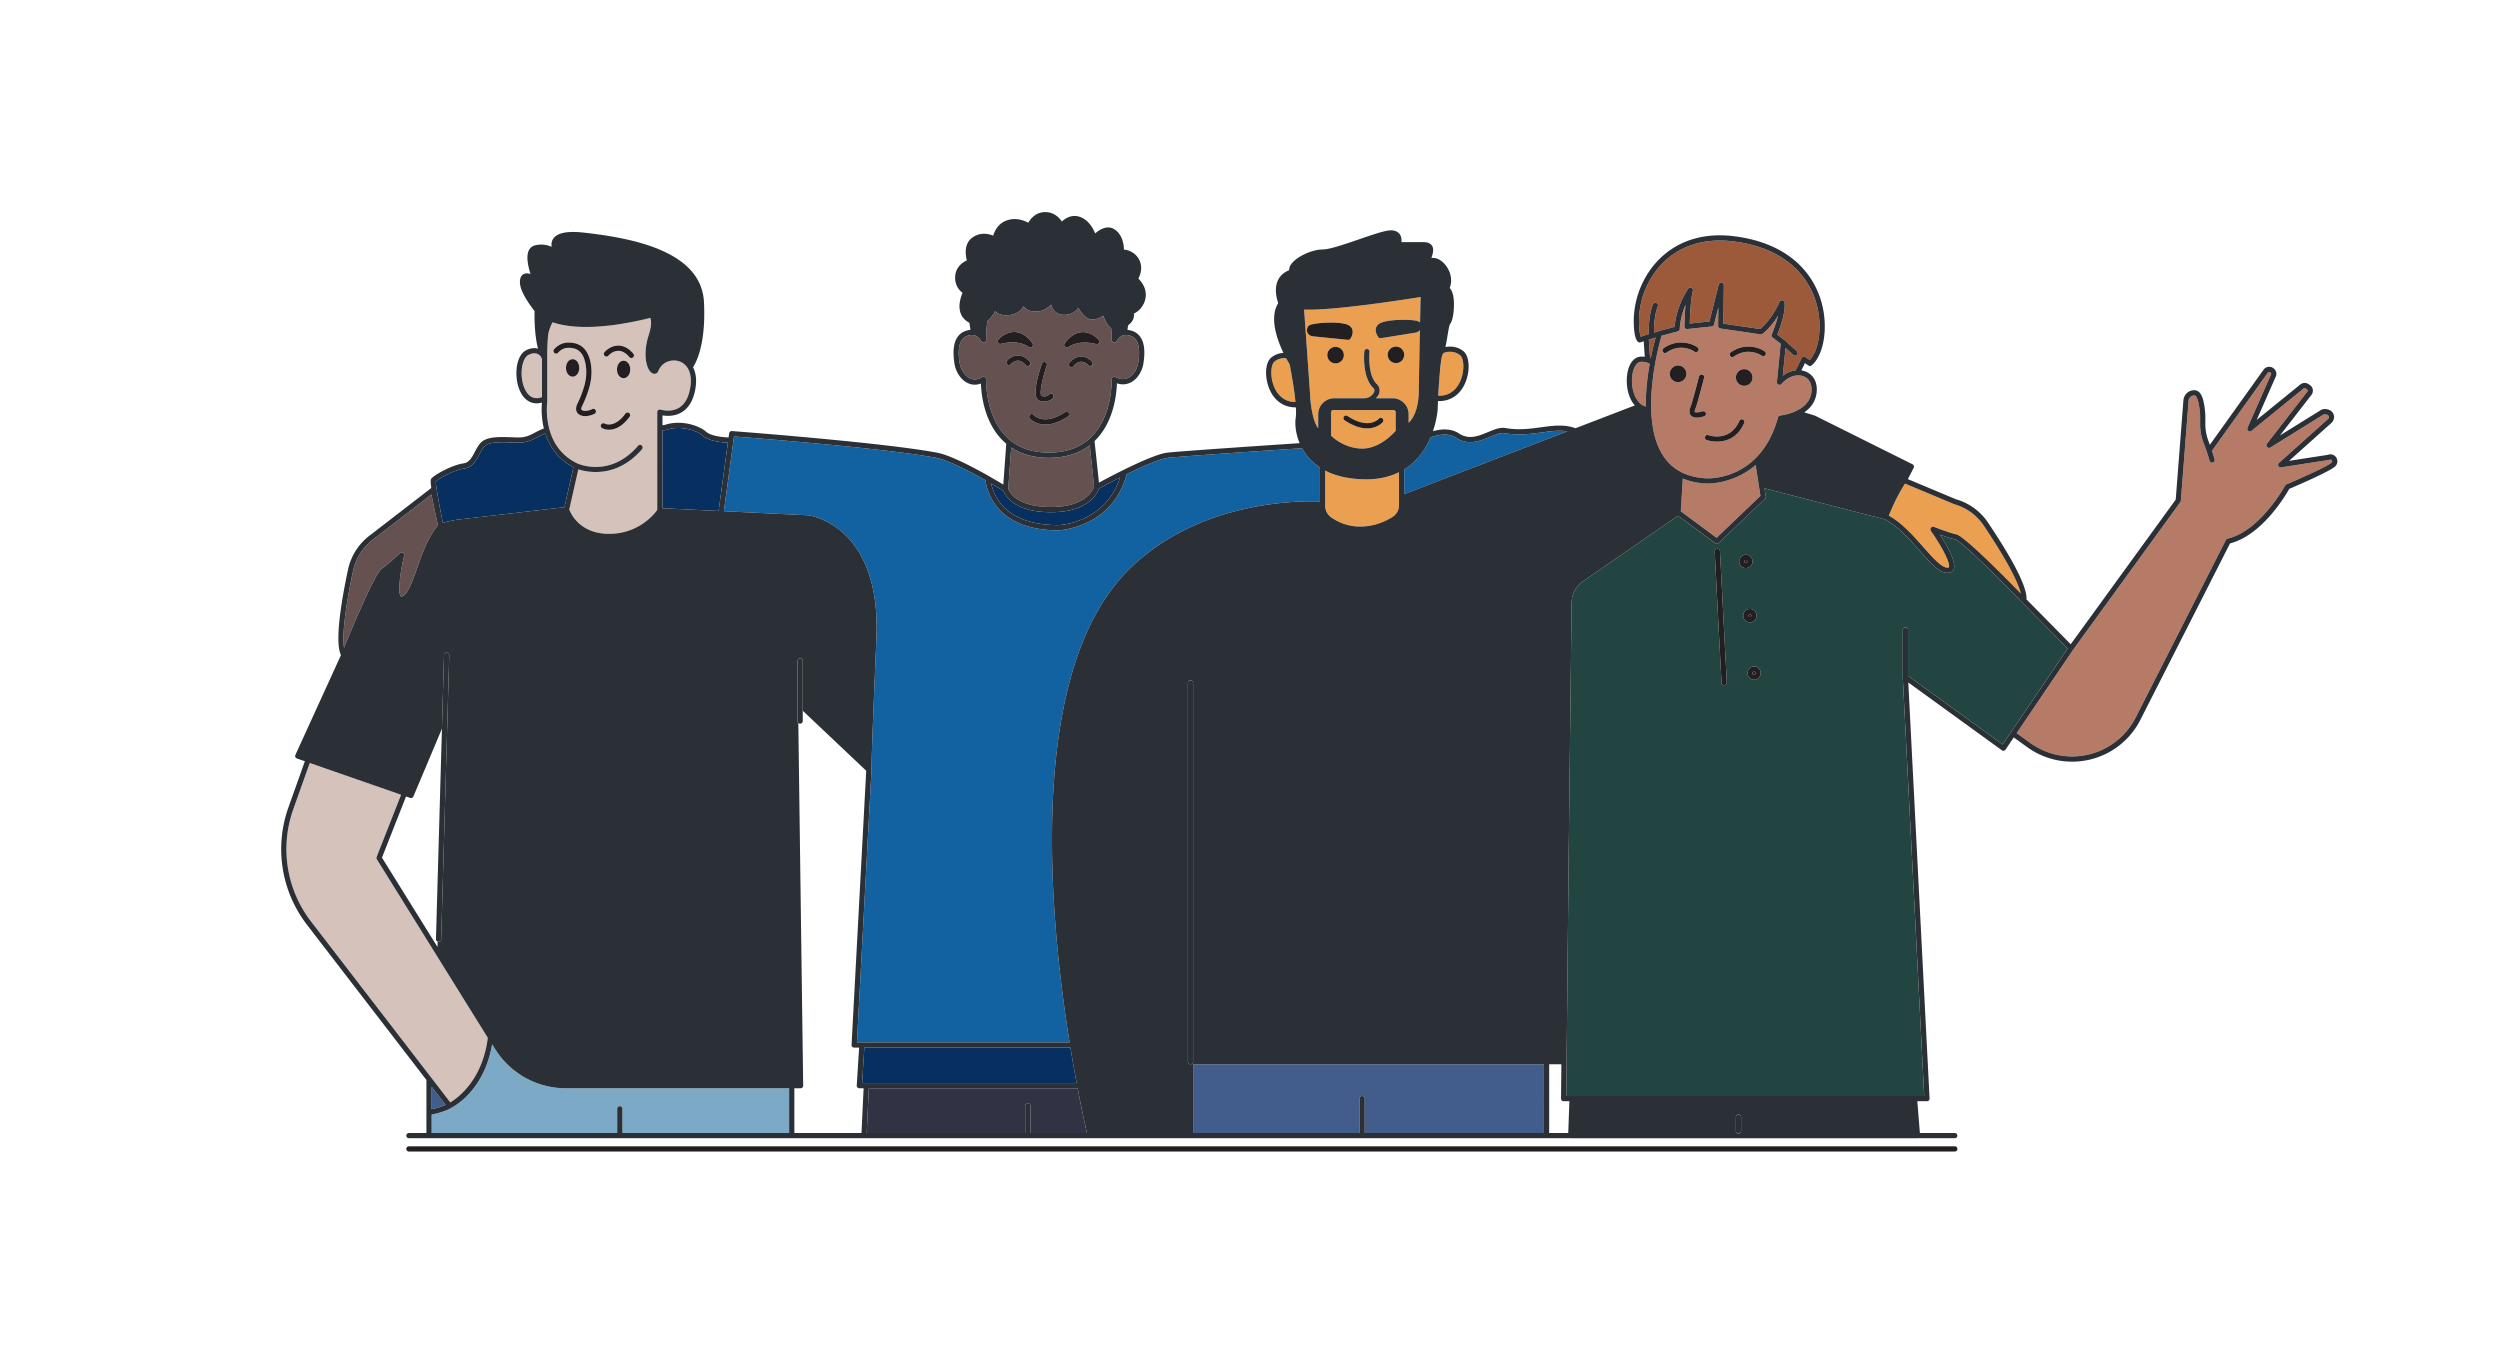
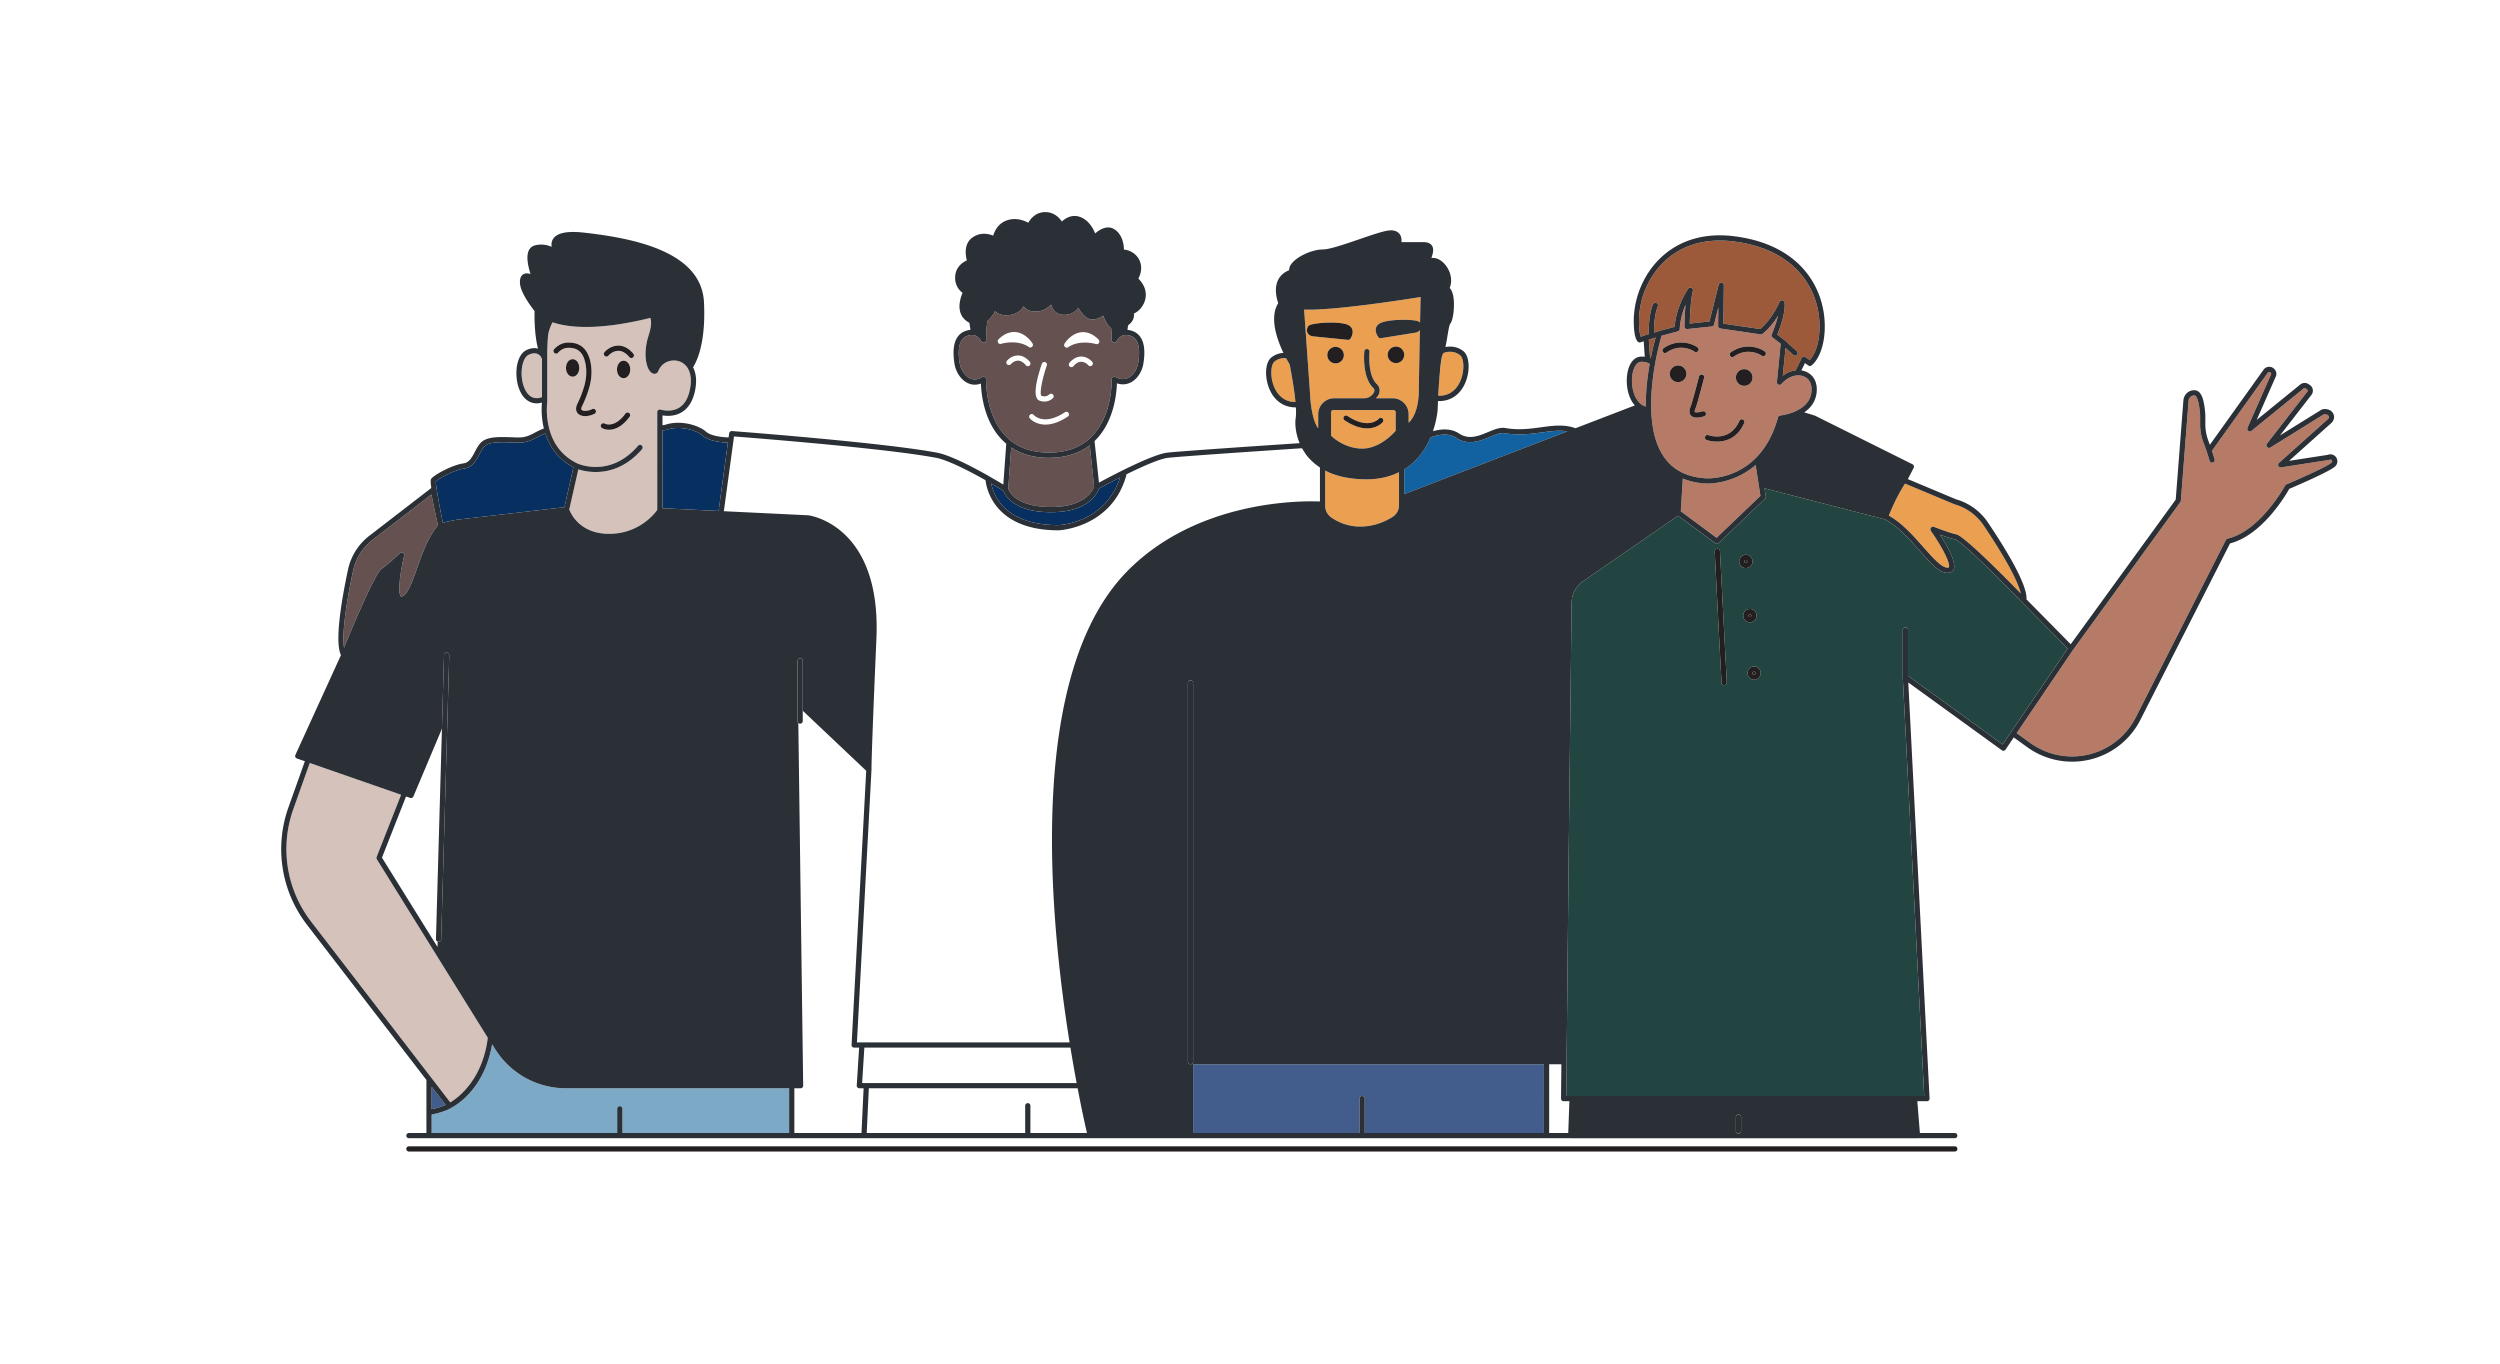
<svg xmlns="http://www.w3.org/2000/svg" xml:space="preserve" id="Layer_1" x="0" y="0" style="enable-background:new 0 0 550 300" version="1.1" viewBox="0 0 550 300">
  <path d="M0 0h550v300H0z" style="fill:none" />
  <path d="M188.637 239.239a.57.57 0 0 1-.155-.428l.524-8.335h-1.088a.576.576 0 0 1-.574-.604l3.224-60.305-13.965-13.212v2.284a.574.574 0 0 1-.973.41l1.069 79.789a.575.575 0 0 1-.574.582h-1.366v9.841h14.77l.463-9.841h-.937a.564.564 0 0 1-.418-.181zM316.745 82.186l.43-3.514c-.15.748-.297 1.989-.43 3.514zM95.909 206.607l1.317-46.292-6.277 14.9a.574.574 0 0 1-.717.32l-.903-.314-5.296 13.458 12.216 19.654.033-1.178a.57.57 0 0 1-.373-.548zM343.592 242.099a.575.575 0 0 1-.166-.409l.076-7.55h-2.682v15.122h4.194l.244-6.814a.552.552 0 0 1 .042-.178H344a.58.58 0 0 1-.408-.171z" style="fill:none" />
  <path d="M97.425 115.023a23.652 23.652 0 0 1 3.756-.769l22.987-2.663 1.992-8.784c-3.005-1.548-5.125-4.11-6.2-7.438-.676.263-1.248.558-1.799.847-1.15.604-2.247 1.159-3.986 1.166-.547 0-1.139-.02-1.745-.04-2.193-.072-4.68-.158-5.708.737-.484.423-.852 1.121-1.241 1.86-.717 1.362-1.529 2.905-3.379 3.145-2.24.301-5.644 2.287-6.221 2.823-.013.47.2 2.317 1.527 9.035l.017.081zM145.743 111.812l12.351.599 2.04-15.034c-1.298-.041-4.118-.278-5.56-1.537-1.531-1.328-5.088-2.203-7.745-1.333-.244.085-.597.15-1.086.2v17.105z" style="fill:#072f5f" />
  <path d="m94.837 237.039 4.224 5.489c1.542-.914 7.087-4.817 8.253-14.216l-10.331-16.617c-.002-.004-.002-.009-.005-.013l-14.073-22.641a.576.576 0 0 1-.047-.514l5.385-13.682-20.094-6.989-3.598 10.097c-3.014 8.444-1.552 17.723 3.911 24.822l26.373 34.263.002.001z" style="fill:#d4c2bb" />
  <path d="m109.104 231.066-.837-1.339c-1.679 9.817-7.861 13.415-8.957 13.981l.011.019c-.075.044-1.791 1.015-4.365 1.467v4.069h40.827v-5.324a.574.574 0 0 1 1.148 0v5.324h36.68v-9.841h-49.099a18.346 18.346 0 0 1-15.408-8.356z" style="fill:#7caac6" />
  <path d="m98.036 243.08-3.08-4.003v4.951a14.604 14.604 0 0 0 3.08-.948z" style="fill:#425d8c" />
  <path d="m97.687 144.103-.461 16.213-1.317 46.292a.571.571 0 0 0 .373.548.575.575 0 0 0 .185.043h.017a.575.575 0 0 0 .574-.557l1.778-62.506a.574.574 0 0 0-1.149-.033zM176.604 158.639v-13.227a.574.574 0 0 0-1.148 0v13.227a.57.57 0 0 0 .175.411.57.57 0 0 0 .399.164.576.576 0 0 0 .574-.575z" style="fill:#2b3036" />
  <path d="m127.065 101.973.003.002c.358.161 7.27 3.129 13.326-3.924a.575.575 0 0 1 .872.748c-3.49 4.065-7.331 5.038-10.209 5.038-1.708 0-3.065-.34-3.82-.583l-2.001 8.826a8.035 8.035 0 0 0 1.166 2.024c1.204 1.521 3.503 3.338 7.608 3.338 5.047 0 8.241-2.619 9.696-4.18.456-.487.754-.886.89-1.082V90.665a.576.576 0 0 1 .752-.546c.022.006 2.252.708 4.087-.442 1.315-.823 2.146-2.403 2.47-4.696v-.001c.225-1.586.022-2.951-.587-3.949-.722-1.199-1.992-1.835-3.391-1.713-1.434.128-2.598 1.011-3.115 2.364-.113.23-.245.366-.406.447-.208.131-.511.149-.805.027-.585-.242-1.069-1.005-1.33-2.095-.246-.933-.435-2.57.077-5.006.066-.319.182-.703.31-1.128.356-1.178.822-2.745.431-3.989-5.929 1.459-10.553 1.995-14.108 1.995-3.306 0-5.7-.453-7.411-1.025-.072.134-.152.272-.217.401a10.256 10.256 0 0 0-.728 2.142c-.203 1.717-.234 3.778-.234 4.858V88.505c-.01.107-.377 2.868.484 5.967.968 3.495 3.051 6.019 6.19 7.501zm-2.551-21.03c0-1.079.643-1.924 1.463-1.924.821 0 1.463.845 1.463 1.924s-.643 1.924-1.463 1.924c-.82 0-1.463-.846-1.463-1.924zm8.438-3.416c.048-.061 1.195-1.492 3.107-1.492 1.921 0 3.233 1.734 3.288 1.808a.575.575 0 0 1-.92.687c-.01-.013-1.029-1.346-2.368-1.346-1.343 0-2.197 1.045-2.206 1.056a.575.575 0 0 1-.901-.713zm5.708 3.752c0 1.079-.643 1.924-1.463 1.924-.821 0-1.463-.845-1.463-1.924s.643-1.924 1.463-1.924c.82 0 1.463.845 1.463 1.924zm-6.409 12.13a.574.574 0 0 1 .778-.219c.094.051 2.155 1.093 4.566-2.196a.575.575 0 0 1 .926.68c-1.716 2.339-3.38 2.864-4.529 2.864-.891 0-1.471-.316-1.524-.346a.575.575 0 0 1-.217-.783zm-10.355-16.548c.048-.061 1.194-1.491 3.107-1.491 1.006 0 4.069 0 4.93 4.406.324 1.655.249 3.449-.216 5.188a24.28 24.28 0 0 1-1.654 4.363c-.116.238-.281.667-.083.859.319.308 1.399.292 2.316-.194a.574.574 0 1 1 .537 1.015c-.614.326-1.38.537-2.087.537-.61 0-1.176-.157-1.564-.532-.309-.299-.739-.98-.15-2.188a23.228 23.228 0 0 0 1.577-4.155c.419-1.572.488-3.188.198-4.673-.599-3.064-2.258-3.477-3.803-3.477-1.343 0-2.197 1.045-2.206 1.055a.576.576 0 0 1-.806.091.574.574 0 0 1-.096-.804zM118.977 78.448l-.007-.012c-.386-.474-.851-.705-1.403-.705-.372 0-.782.105-1.234.309-1.622.741-2.114 4.789-.907 7.468.582 1.291 1.712 2.623 3.816 1.865v-8.407a5.82 5.82 0 0 1-.238-.466c-.008-.018-.019-.034-.027-.052z" style="fill:#d4c2bb" />
  <path d="M127.441 80.943c0-1.079-.643-1.924-1.463-1.924-.821 0-1.463.845-1.463 1.924s.643 1.924 1.463 1.924c.821 0 1.463-.846 1.463-1.924zM137.196 79.355c-.821 0-1.463.845-1.463 1.924s.643 1.924 1.463 1.924c.821 0 1.463-.845 1.463-1.924s-.642-1.924-1.463-1.924z" style="fill:#231f20" />
  <path d="M122.797 77.574c.008-.011.862-1.055 2.206-1.055 1.545 0 3.204.413 3.803 3.477.29 1.485.221 3.101-.198 4.673a23.152 23.152 0 0 1-1.577 4.155c-.589 1.208-.159 1.889.15 2.188.388.375.954.532 1.564.532.707 0 1.473-.211 2.087-.537a.575.575 0 0 0-.537-1.015c-.917.486-1.997.502-2.316.194-.198-.192-.033-.621.083-.859a24.251 24.251 0 0 0 1.654-4.363c.465-1.74.539-3.534.216-5.188-.861-4.406-3.924-4.406-4.93-4.406-1.912 0-3.059 1.431-3.107 1.491a.573.573 0 0 0 .095.803.576.576 0 0 0 .807-.09zM133.854 78.239c.008-.011.863-1.056 2.206-1.056 1.339 0 2.358 1.333 2.368 1.346a.574.574 0 0 0 .92-.687c-.055-.074-1.367-1.808-3.288-1.808-1.912 0-3.059 1.431-3.107 1.492a.575.575 0 0 0 .901.713zM132.468 94.192c.053.03.634.346 1.524.346 1.148 0 2.813-.525 4.529-2.864a.576.576 0 0 0-.123-.803.577.577 0 0 0-.803.123c-2.41 3.289-4.472 2.247-4.566 2.196a.574.574 0 0 0-.561 1.002z" style="fill:#231f20" />
  <path d="M239.674 98.015c-.113.085-.232.161-.347.243-.211.149-.423.296-.643.432-.138.085-.281.161-.422.241-.209.118-.42.233-.637.339-.153.075-.309.144-.466.213a12.433 12.433 0 0 1-1.159.447 13.45 13.45 0 0 1-.707.212c-.169.047-.338.093-.511.134-.253.06-.512.11-.773.157-.169.031-.335.065-.507.091-.292.044-.593.075-.895.104-.149.014-.294.035-.446.046a19.413 19.413 0 0 1-2.678.009c-.138-.009-.27-.026-.406-.038-.277-.024-.553-.05-.822-.087-.157-.021-.309-.049-.463-.074-.241-.04-.48-.082-.715-.131a16.16 16.16 0 0 1-1.586-.432 14.457 14.457 0 0 1-.624-.227c-.145-.057-.29-.113-.432-.174a12.478 12.478 0 0 1-.607-.286c-.13-.065-.263-.126-.39-.195a12.22 12.22 0 0 1-.637-.375c-.1-.062-.205-.119-.303-.184-.011-.008-.024-.014-.035-.021l-.653 9.071a.395.395 0 0 1 .007.019c.012.034.026.074.047.124.008.02.022.046.031.069.019.043.038.085.063.136.016.032.038.069.057.104.027.05.054.099.087.154.024.04.055.084.083.126.037.056.074.112.117.172.034.046.074.095.111.143.049.062.098.124.154.188.044.051.095.103.144.155a5.088 5.088 0 0 0 .375.36 6.408 6.408 0 0 0 1.011.726c.109.064.225.127.344.19.1.052.201.105.309.156.129.061.268.12.408.179.115.048.23.096.353.142.152.057.316.109.481.162.131.042.259.085.398.124.178.05.371.094.562.139.146.034.287.07.442.101.211.042.441.077.668.112.156.024.303.052.467.073.266.034.554.057.841.08.147.012.283.03.436.039.451.027.924.043 1.426.043.499 0 .968-.018 1.417-.047.231-.016.441-.043.659-.066.199-.021.406-.037.594-.063.283-.04.545-.09.805-.141.098-.019.204-.035.299-.056.302-.066.587-.141.859-.221.035-.01.073-.019.108-.03 3.689-1.124 4.59-3.414 4.735-3.868l-.965-9.081a.386.386 0 0 0-.069.042zM83.98 125.12c1.559-1.075 3.944-3.375 3.968-3.398a.575.575 0 0 1 .958.546c-.934 3.882-1.429 8.41-.68 8.965.066.049.254-.005.478-.138 1.138-.669 2.073-3.307 3.062-6.1 1.15-3.246 2.45-6.913 4.597-9.424-.231-1.02-1.005-4.472-1.444-6.793l-12.975 10.006a11.6 11.6 0 0 0-4.263 6.769c-1.74 8.187-2.43 14.15-1.989 16.926 1.92-4.683 6.805-16.337 8.288-17.359z" style="fill:#665151" />
  <path d="M416.408 113.954c.196.127.388.261.581.398.159.113.319.225.476.345.194.148.384.304.574.461.15.124.3.245.448.373.194.169.385.344.575.52.139.128.279.254.417.385.198.19.392.385.587.581.124.125.25.247.373.374.208.214.411.432.615.65.106.113.213.224.317.338.235.256.466.512.696.768l.204.226c.295.331.586.66.872.984 1.959 2.219 3.808 4.314 5.11 4.508.252.039.453.019.495-.05.047-.075.068-.187.063-.336-.018-.594-.449-1.758-1.313-3.367-.649-1.206-1.542-2.662-2.689-4.313a.605.605 0 0 1 .006-.703.603.603 0 0 1 .186-.156c.016-.009.03-.017.046-.024a.529.529 0 0 1 .223-.056l.004-.001h.001a.53.53 0 0 1 .182.033l.118.046c2.636 1.032 4.084 1.45 4.833 1.619.118.026.272.096.45.195.059.033.134.085.199.125.131.081.265.166.419.275.09.064.191.141.288.214a17.515 17.515 0 0 1 .826.651 41.904 41.904 0 0 1 1.553 1.34l.398.357c.234.212.474.433.717.657l.367.339c.296.276.597.56.901.849l.229.216c.787.75 1.59 1.53 2.38 2.308l.217.214.946.936.277.276.848.848.29.292a497.205 497.205 0 0 1 1.02 1.03l.768.781.147.15a279.702 279.702 0 0 1 .819.838l.11.113c-.628-2.742-3.495-8.016-8.167-14.963a11.564 11.564 0 0 0-6.476-4.682l-10.824-4.533c-1.872 2.903-3.115 5.913-3.554 7.045.121.066.238.147.358.217.163.105.33.203.494.309z" style="fill:#eba051" />
-   <path d="M290.389 110.326v-7.474c-.209-.136-.395-.292-.593-.437-.161-.118-.328-.23-.481-.355a11.544 11.544 0 0 1-.905-.831c-.082-.083-.176-.157-.255-.242a11.454 11.454 0 0 1-.985-1.214c-.084-.12-.153-.251-.233-.374-.168-.259-.343-.513-.49-.787-12.749.844-27.078 1.833-29.487 2.109-1.861.212-5.763 1.963-9.174 3.645a.57.57 0 0 1-.007.256c-3.234 11.536-14.794 12.047-14.91 12.05-14.094 0-15.844-9.177-16.054-11.025-4.928-2.783-8.793-4.535-10.895-4.933-10.97-2.072-40.099-4.359-44.44-4.693l-.113.862-2.12 15.584 18.574.9c.196.021 16.081 2.074 14.991 27.112-1.156 26.672-1.083 28.743-1.08 28.818l-3.206 60.031h46.787c-4.729-29.542-9.181-81.612 12.828-103.804 15.426-15.554 38.211-15.36 42.248-15.198z" style="fill:#1261a0" />
  <path d="M232.849 115.525c.411-.015 10.303-.504 13.573-10.479a173.86 173.86 0 0 0-4.652 2.442c-.381 1.103-2.349 5.201-10.539 5.201-8.165 0-10.106-3.714-10.481-4.72-.384-.236-1.369-.836-2.668-1.588.544 2.723 3.07 9.144 14.767 9.144z" style="fill:#072f5f" />
  <path d="M291.537 103.513V111.299c0 .974.47 1.9 1.258 2.476a10.982 10.982 0 0 0 6.482 2.071c3.05 0 5.508-1.133 7.033-2.083a3.058 3.058 0 0 0 1.475-2.613v-7.263c-2.08 1.023-4.451 1.568-7.096 1.568-3.358 0-6.272-.562-8.659-1.672-.177-.089-.327-.182-.493-.27zM284.222 82.891l-.003-.019a90.83 90.83 0 0 0-.493-2.693c-.118-.192-.414-.69-.788-1.383-.711-.06-1.661.044-2.554.765-.784.632-1.011 3.2-.118 5.439.528 1.325 1.852 3.443 4.736 3.449-.14-1.502-.396-3.345-.76-5.435a.395.395 0 0 1-.02-.123zM321.365 83.614c.894-2.24.666-4.807-.119-5.44-1.669-1.348-3.571-.553-3.652-.52-.009.004-.018.002-.027.006a1.919 1.919 0 0 1-.183.306c-.07.108-.14.36-.209.706l-.43 3.514a141.9 141.9 0 0 0-.329 4.878c3.037.097 4.408-2.094 4.949-3.45zM290.005 94.23v-3.086a3.535 3.535 0 0 1 3.531-3.531h6.551c.898 0 1.617-.406 2.135-1.206.223-.344.182-.8-.095-1.059-2.505-2.344-1.999-7.817-1.977-8.05a.58.58 0 0 1 .628-.515.576.576 0 0 1 .516.627c-.006.052-.473 5.142 1.618 7.099.687.644.803 1.704.275 2.521-.143.22-.309.403-.476.582h3.656a3.535 3.535 0 0 1 3.531 3.531v1.868c.874-.816 2.197-2.764 2.246-7.094.04-3.504.142-8.834.233-13.284-.349.416-.877.535-.946.546l-7.639 1.225a.575.575 0 0 1-.542-.211c-.072-.091-.697-.913-.582-1.803a1.62 1.62 0 0 1 .663-1.103c1.432-1.078 6.784-1.083 8.361-.705.27.065.554.172.719.406.053-2.529.099-4.618.122-5.644-3.546.571-19.399 3.042-25.625 2.767l1.327 18.823c.08 2.273.628 5.793 1.77 7.296zm17.105-17.984c1.003 0 1.819.816 1.819 1.819a1.821 1.821 0 0 1-1.819 1.819 1.822 1.822 0 0 1-1.819-1.819c0-1.003.817-1.819 1.819-1.819zm-13.281 3.701c-1.003 0-1.819-.816-1.819-1.819s.816-1.819 1.819-1.819c1.003 0 1.819.816 1.819 1.819s-.816 1.819-1.819 1.819zm-6.124-6.636c-.156-.262-.286-.71-.016-1.357.131-.312.454-.447.752-.538 1.55-.47 6.893-.78 8.389.213.392.26.643.627.725 1.062.167.881-.409 1.739-.475 1.833a.575.575 0 0 1-.529.243l-7.698-.775c-.08-.007-.799-.095-1.148-.681z" style="fill:#eba051" />
  <path d="M307.052 94.768v-4.065a.487.487 0 0 0-.486-.486h-13.237a.487.487 0 0 0-.486.486v5.167c.637.606 3.212 2.817 6.861 2.817 3.739 0 6.715-3.189 7.348-3.919zm-2.848-1.894c-.072.085-1.204 1.371-3.427 1.371-1.287 0-2.94-.431-4.966-1.778a.574.574 0 1 1 .636-.956c4.634 3.081 6.796.718 6.886.617a.576.576 0 0 1 .807-.057.57.57 0 0 1 .064.803z" style="fill:#eba051" />
  <path d="M307.11 79.884a1.821 1.821 0 0 0 1.819-1.819 1.821 1.821 0 0 0-1.819-1.819 1.822 1.822 0 0 0-1.819 1.819c0 1.003.817 1.819 1.819 1.819zM293.829 76.309c-1.003 0-1.819.816-1.819 1.819s.816 1.819 1.819 1.819c1.003 0 1.819-.816 1.819-1.819s-.816-1.819-1.819-1.819zM296.551 74.768a.578.578 0 0 0 .529-.243c.066-.095.642-.952.475-1.833a1.62 1.62 0 0 0-.725-1.062c-1.496-.994-6.839-.683-8.389-.213-.299.091-.622.225-.752.538-.27.646-.14 1.094.016 1.357.349.586 1.068.674 1.149.682l7.697.774zM303.332 92.127c-.09.101-2.252 2.464-6.886-.617a.573.573 0 1 0-.636.956c2.026 1.347 3.679 1.778 4.966 1.778 2.223 0 3.355-1.286 3.427-1.371a.571.571 0 0 0-.064-.804.576.576 0 0 0-.807.058z" style="fill:#231f20" />
  <path d="M386.239 102.301c-4.444 3.852-9.485 4.084-10.605 4.084-.14 0-.219-.004-.228-.004-1.935-.088-3.657-.47-5.186-1.107l-.447 7.208 7.881 5.831 9.641-9.219-.367-2.345.001-.008-.69-4.44z" style="fill:#b67b66" />
  <path d="M361.955 73.742c.005-.002.008-.006.014-.007l.763-.223c-.027-1.165 0-4.287.915-6.526a.574.574 0 1 1 1.063.433c-.756 1.851-.841 4.486-.833 5.752l1.037-.311c.011-.004.019-.014.031-.017l.281-.076.895-.269c.049-.015.097-.012.146-.013l2.152-.583c.085-1.206.54-4.672 2.985-8.385a.575.575 0 0 1 1.032.474c-.492 1.725-.647 5.643-.69 7.192l4.327-.456 2.044-8.111a.568.568 0 0 1 .63-.429.575.575 0 0 1 .5.576l-.102 8.443 8.096 1.185c.597-.492 2.621-2.342 4.272-5.991a.575.575 0 0 1 1.093.163c.285 2.187-1.092 5.812-1.593 7.04l1.698 1.308c.005.004.007.011.012.016.007.006.016.007.023.013l2.56 2.317a.576.576 0 0 1-.386 1 .571.571 0 0 1-.386-.149l-1.715-1.552-.603 6.097c.882-.655 1.852-1.049 2.809-1.17l1.34-2.715a.575.575 0 0 1 .848-.214l.93.66c.821-.856 2.229-3.265 2.157-7.72-.128-7.819-5.223-16.76-19.14-18.406-5.783-.681-10.827.722-14.589 4.066-3.753 3.335-5.994 8.387-5.994 13.512 0 1.937.225 2.963.398 3.413l.969-.335c.002-.002.007-.001.011-.002z" style="fill:#9c5a3a" />
  <path d="m363.484 74.487-.002.001-.747.219.286 4.062.144.039a62.677 62.677 0 0 1 1.077-4.548l-.757.227h-.001z" style="fill:#9c5a3a" />
  <path d="M362.082 89.439c-.042-3.337.359-6.651.851-9.406a3.564 3.564 0 0 0-1.901-.432c-.711.043-1.164.669-1.42 1.186-.859 1.74-.844 5.12.549 7.186.52.767 1.164 1.253 1.921 1.466zM391.926 84.473a.574.574 0 0 1-1.002-.437l.832-8.412-1.796-1.383a.575.575 0 0 1-.175-.685c.013-.03.895-2.058 1.387-4.083-1.711 2.743-3.352 3.927-3.439 3.989a.566.566 0 0 1-.415.099l-8.836-1.293a.573.573 0 0 1-.491-.575l.049-4.077-.953 3.779a.574.574 0 0 1-.496.431l-5.375.566a.56.56 0 0 1-.447-.147.572.572 0 0 1-.187-.432c.002-.152.038-2.498.237-4.772-1.246 2.964-1.272 5.276-1.272 5.306a.576.576 0 0 1-.424.553l-3.569.967h-.001c-.701 2.398-5.122 18.583.553 26.701 2.031 2.905 5.181 4.475 9.36 4.666.484.021 11.882.482 15.693-13.398a.574.574 0 0 1 .497-.419c.062-.006 6.157-.674 6.826-4.926.27-1.72-.279-3.038-1.509-3.617-1.284-.6-3.337-.339-5.047 1.599zm-25.28-6.909a.572.572 0 0 1-.807-.085.573.573 0 0 1 .082-.806c.066-.054 1.646-1.322 3.885-1.322 2.233 0 3.602 1.038 3.659 1.083a.574.574 0 0 1-.7.91c-.029-.021-1.152-.844-2.959-.844-1.818 0-3.147 1.053-3.16 1.064zm2.531 6.509c-1.01 0-1.832-.822-1.832-1.832s.822-1.832 1.832-1.832c1.009 0 1.831.822 1.831 1.832s-.821 1.832-1.831 1.832zm4.125 7.799c-.584 0-1.019-.158-1.302-.473-.403-.45-.421-1.116-.053-1.981.317-.75 1.449-5.057 1.858-6.653a.573.573 0 1 1 1.113.285c-.152.596-1.504 5.852-1.914 6.817-.219.516-.179.732-.148.766.071.077.537.214 1.718-.14a.574.574 0 0 1 .329 1.1c-.619.186-1.154.279-1.601.279zm10.42 1.183c-1.51 3.399-4.098 4.101-5.977 4.101-1.303 0-2.265-.338-2.288-.346a.573.573 0 0 1-.343-.734.578.578 0 0 1 .734-.345c.192.068 4.705 1.626 6.823-3.142a.574.574 0 1 1 1.051.466zm.004-8.178c-1.01 0-1.832-.822-1.832-1.832s.822-1.832 1.832-1.832c1.009 0 1.831.822 1.831 1.832s-.822 1.832-1.831 1.832zm4.639-6.743a.574.574 0 0 1-.803.105c-.011-.008-1.137-.844-2.958-.844-1.82 0-3.148 1.053-3.16 1.064a.572.572 0 0 1-.807-.085.573.573 0 0 1 .082-.806c.066-.054 1.644-1.322 3.885-1.322 2.231 0 3.601 1.038 3.658 1.083a.573.573 0 0 1 .103.805z" style="fill:#b67b66" />
  <path d="M375.287 90.879a.576.576 0 0 0-.714-.385c-1.181.354-1.647.216-1.718.14-.031-.035-.071-.251.148-.766.41-.965 1.762-6.221 1.914-6.817a.576.576 0 0 0-1.113-.285c-.409 1.596-1.541 5.904-1.858 6.653-.368.865-.35 1.531.053 1.981.283.315.718.473 1.302.473.447 0 .982-.093 1.601-.279a.573.573 0 0 0 .385-.715zM383.431 92.297a.576.576 0 0 0-.758.292c-2.118 4.768-6.632 3.21-6.823 3.142a.578.578 0 0 0-.734.345.572.572 0 0 0 .343.734c.022.008.985.346 2.288.346 1.878 0 4.466-.701 5.977-4.101a.577.577 0 0 0-.293-.758zM372.766 77.344a.573.573 0 0 0 .7-.91c-.057-.044-1.426-1.083-3.659-1.083-2.239 0-3.819 1.268-3.885 1.322a.575.575 0 0 0 .725.891c.012-.011 1.341-1.064 3.16-1.064 1.807 0 2.929.823 2.959.844zM384.604 76.246c-2.242 0-3.819 1.268-3.885 1.322a.575.575 0 0 0 .725.891c.012-.011 1.34-1.064 3.16-1.064 1.821 0 2.947.836 2.958.844a.574.574 0 0 0 .7-.91c-.058-.045-1.427-1.083-3.658-1.083zM383.726 81.214c-1.01 0-1.832.822-1.832 1.832s.822 1.832 1.832 1.832c1.009 0 1.831-.822 1.831-1.832s-.822-1.832-1.831-1.832zM369.177 80.409c-1.01 0-1.832.822-1.832 1.832s.822 1.832 1.832 1.832c1.009 0 1.831-.822 1.831-1.832s-.821-1.832-1.831-1.832zM384.407 123.516a.322.322 0 0 0-.322-.321.311.311 0 0 0-.309.321c0 .171.139.31.309.31a.319.319 0 0 0 .322-.31zM385.303 135.436c0-.168-.147-.31-.322-.31s-.322.142-.322.31a.322.322 0 0 0 .644 0zM385.877 147.756a.322.322 0 0 0 0 .643.322.322 0 0 0 0-.643z" style="fill:#231f20" />
  <path d="m454.882 142.68-10.062-10.206a.008.008 0 0 0-.004-.004c-4.358-4.523-9.131-9.225-12.047-11.804-1.326-1.172-2.268-1.906-2.613-1.985-.838-.188-2.002-.553-3.416-1.07 2.023 3.093 3.811 6.481 2.983 7.812-.215.344-.673.724-1.641.579-1.716-.257-3.518-2.299-5.8-4.885-2.265-2.566-4.83-5.472-7.648-6.867l-26.437-6.817.278 1.778a.575.575 0 0 1-.17.503l-10.208 9.76a.574.574 0 0 1-.739.047l-8.189-6.06-20.894 14.408a5.84 5.84 0 0 0-2.52 4.673l-.643 55.166-.535 53.412h76.492l.109-.001h.006l.006.001h2.134l-4.711-92.118c0-.008.006-.015.006-.024l-.002-.011v-10.345a.574.574 0 0 1 1.148 0v10.062l20.831 15.093 10.942-16.159 3.344-4.938zm-74.988 7.444v.003a.573.573 0 0 1-.542.603l-.031.001a.574.574 0 0 1-.573-.542c-.446-7.93-1.171-22.227-1.479-28.333l-.026-.515a.574.574 0 0 1 .544-.603c.355-.027.585.228.602.544l.001.007 1.504 28.832v.003zm2.734-26.608c0-.81.654-1.47 1.458-1.47.811 0 1.47.659 1.47 1.47 0 .804-.659 1.458-1.47 1.458a1.459 1.459 0 0 1-1.458-1.458zm.883 11.92c0-.804.659-1.458 1.47-1.458s1.47.654 1.47 1.458c0 .81-.659 1.47-1.47 1.47s-1.47-.66-1.47-1.47zm2.366 14.112a1.471 1.471 0 0 1 0-2.94 1.47 1.47 0 0 1 0 2.94z" style="fill:#224541" />
  <path d="M378.389 121.282c-.017-.316-.247-.571-.602-.544a.573.573 0 0 0-.544.603l.026.515c.308 6.106 1.033 20.403 1.479 28.333.017.306.27.542.573.542l.031-.001a.574.574 0 0 0 .542-.603v-.005l-1.504-28.832-.001-.008zM385.556 123.516c0-.81-.659-1.47-1.47-1.47-.804 0-1.458.659-1.458 1.47a1.46 1.46 0 0 0 1.458 1.458c.81.001 1.47-.654 1.47-1.458zm-1.78 0c0-.18.136-.321.309-.321.177 0 .322.144.322.321a.32.32 0 0 1-.322.31.31.31 0 0 1-.309-.31zM386.452 135.436c0-.804-.659-1.458-1.47-1.458s-1.47.654-1.47 1.458c0 .81.659 1.47 1.47 1.47s1.47-.66 1.47-1.47zm-1.792 0c0-.168.147-.31.322-.31s.322.142.322.31a.322.322 0 0 1-.644 0zM385.877 146.608a1.471 1.471 0 0 0 0 2.94 1.47 1.47 0 0 0 0-2.94zm0 1.792a.322.322 0 1 1 .321-.322.322.322 0 0 1-.321.322z" style="fill:#231f20" />
  <path d="M262.486 249.262h36.601v-7.568a.574.574 0 0 1 1.148 0v7.568h39.436V234.14h-77.186v15.122z" style="fill:#425d8c" />
-   <path d="m191.142 239.421-.463 9.841h34.862v-5.997a.574.574 0 0 1 1.148 0v5.997h12.44a261.547 261.547 0 0 1-2.048-9.841h-45.939z" style="fill:#313345" />
  <path d="M430.055 252.187H89.963a.574.574 0 0 0 0 1.148h340.092a.574.574 0 0 0 0-1.148z" style="fill:#231f20" />
  <path d="M222.396 96.992c2.181 1.715 4.994 2.584 8.364 2.584 3.697 0 6.72-1.046 8.988-3.11a.667.667 0 0 1 .062-.068c5.019-4.627 4.767-12.839 4.764-12.922a.573.573 0 0 1 .846-.527c.999.54 1.935.603 2.788.187 1.085-.53 1.947-1.826 2.195-3.302.558-3.389-.034-5.399-1.761-5.973-.541-.178-1.018-.214-1.458-.114a1.066 1.066 0 0 1-.074.025l-.072.026c-.017.006-.039.017-.057.024a2.49 2.49 0 0 0-.299.147l-.02.013c-.1.059-.201.132-.303.216-.046.038-.093.088-.139.133-.07.067-.14.132-.208.213-.121.145-.24.309-.353.51a.572.572 0 0 1-.192.196c-.014.009-.027.019-.042.027a.555.555 0 0 1-.25.067c-.006 0-.011.005-.018.005l-.005-.001-.003.001h-.004c-.007 0-.013-.004-.02-.004a.613.613 0 0 1-.112-.014c-.012-.003-.022-.011-.034-.015a.553.553 0 0 1-.119-.053c-.014-.009-.027-.017-.04-.027a.563.563 0 0 1-.249-.46c0-.904-.035-1.762-.105-2.556-.044-.028-.084-.067-.127-.1s-.086-.064-.128-.101l-.056-.049c-.023-.022-.045-.049-.068-.072a.737.737 0 0 1-.038-.041c-.04-.042-.08-.081-.119-.127l-.069-.084c-.031-.038-.06-.079-.09-.12-.034-.045-.068-.088-.101-.135-.027-.039-.053-.08-.079-.121-.029-.045-.058-.09-.086-.137l-.073-.118-.088-.158a6.7 6.7 0 0 1-.079-.145l-.05-.093c-.034-.066-.064-.132-.096-.199l-.068-.141a1.765 1.765 0 0 1-.029-.063c-.038-.084-.072-.166-.106-.248l-.05-.116-.012-.029a12.748 12.748 0 0 1-.145-.374c-1.098.778-2.786 1.388-4.111.072a7.967 7.967 0 0 1-1.378-1.808 3.285 3.285 0 0 1-2.055 1.433 4.461 4.461 0 0 1-1.161.117c-.644-.014-1.196-.186-1.648-.513a2.606 2.606 0 0 1-.417-.378c-.364-.407-.577-.9-.703-1.369-.088.095-.183.19-.284.284-.709.66-1.749 1.264-3.18 1.264-1.261 0-2.096-.489-2.604-1.163-.538.989-1.649 1.979-3.94 1.979-.064.001-1.351.021-2.313-.914a8.855 8.855 0 0 1-.309.552l-.013.023c-.032.052-.074.107-.108.16-.087.135-.174.27-.275.406-.012.016-.021.032-.034.048-.046.061-.103.119-.152.179a5.747 5.747 0 0 1-.3.351c-.021.023-.039.047-.061.069-.056.058-.124.106-.183.162-.083.077-.158.161-.247.233-.192 1.237-.289 2.628-.289 4.139 0 .034-.011.064-.016.097-.005.03-.006.061-.015.089-.012.035-.033.065-.052.097-.013.023-.022.048-.038.069-.024.031-.056.055-.086.08-.018.015-.032.035-.052.048-.03.02-.067.031-.101.045-.025.01-.047.026-.075.033h-.003l-.002.001-.01.001a.603.603 0 0 1-.125.016c-.006 0-.012-.005-.018-.005a.547.547 0 0 1-.261-.073c-.013-.007-.024-.017-.037-.025a.568.568 0 0 1-.195-.209c-.293-.5-.64-.851-1.047-1.079l-.126-.067a1.86 1.86 0 0 0-.244-.107c-.542-.14-1.022-.101-1.567.078-1.708.569-2.3 2.581-1.759 5.978.247 1.531 1.176 2.906 2.313 3.421.839.381 1.725.281 2.637-.291a.572.572 0 0 1 .879.508c-.003.089-.269 8.944 5.376 13.445a.348.348 0 0 1 .076.067zm17.814-16.563a.573.573 0 0 1-.804-.094c-.006-.007-.614-.746-1.56-.746-.941 0-1.672.953-1.68.963a.574.574 0 0 1-.92-.686c.043-.058 1.077-1.424 2.6-1.424 1.514 0 2.423 1.134 2.46 1.182a.573.573 0 0 1-.096.805zm-6.016-4.815c.055-.091 1.364-2.228 3.613-2.512 2.273-.282 3.858 1.594 3.925 1.674a.574.574 0 0 1-.611.914c-.035-.011-3.576-1.061-6.107.692a.577.577 0 0 1-.719-.053.575.575 0 0 1-.101-.715zm-4.978 4.407a.573.573 0 1 1 1.085.373c-1.056 3.073-1.629 6.255-1.204 6.676 1.02.391 1.653-.209 1.722-.279a.579.579 0 0 1 .81-.014.57.57 0 0 1 .024.804c-.037.04-.734.765-1.881.765-.334 0-.705-.061-1.11-.219-1.714-.664-.389-5.364.554-8.106zm5.094 10.653a.575.575 0 0 1 .636.956c-2.025 1.347-3.679 1.779-4.966 1.779-2.223 0-3.354-1.286-3.427-1.371a.573.573 0 0 1 .066-.809.573.573 0 0 1 .806.062c.09.103 2.255 2.463 6.885-.617zm-14.072-15.03a.574.574 0 0 1-.61-.916c.067-.078 1.634-1.924 3.921-1.661 2.251.272 3.561 2.424 3.616 2.515a.574.574 0 0 1-.82.765c-2.533-1.764-6.072-.715-6.107-.703zm1.372 4.543a.572.572 0 0 1-.095-.802c.038-.048.947-1.182 2.46-1.182 1.523 0 2.557 1.366 2.6 1.424a.574.574 0 1 1-.921.684c-.006-.008-.737-.961-1.679-.961-.945 0-1.554.739-1.56.746a.575.575 0 0 1-.805.091z" style="fill:#665151" />
-   <path d="M223.975 79.351c.941 0 1.673.953 1.679.961a.576.576 0 0 0 .803.119.574.574 0 0 0 .118-.803c-.043-.058-1.077-1.424-2.6-1.424-1.513 0-2.422 1.134-2.46 1.182a.572.572 0 0 0 .095.802.576.576 0 0 0 .806-.09c.005-.008.614-.747 1.559-.747zM237.846 78.441c-1.523 0-2.557 1.366-2.6 1.424a.574.574 0 0 0 .92.686c.007-.01.739-.963 1.68-.963.946 0 1.554.739 1.56.746a.575.575 0 0 0 .9-.712c-.037-.047-.946-1.181-2.46-1.181zM226.619 91.229a.574.574 0 0 0-.066.809c.072.085 1.204 1.371 3.427 1.371 1.287 0 2.941-.432 4.966-1.779a.574.574 0 1 0-.636-.956c-4.631 3.08-6.796.72-6.886.617a.572.572 0 0 0-.805-.062zM234.687 76.484a.577.577 0 0 0 .327-.102c2.531-1.753 6.072-.704 6.107-.692a.574.574 0 0 0 .611-.914c-.067-.08-1.652-1.956-3.925-1.674-2.249.284-3.558 2.422-3.613 2.512a.574.574 0 0 0 .493.87zM226.344 76.347a.573.573 0 0 0 .82-.765c-.055-.091-1.365-2.243-3.616-2.515-2.287-.262-3.855 1.583-3.921 1.661a.574.574 0 0 0 .61.916c.036-.012 3.575-1.061 6.107.703zM228.661 88.129a3.03 3.03 0 0 0 1.11.219 2.713 2.713 0 0 0 1.881-.765.57.57 0 0 0-.024-.804.579.579 0 0 0-.81.014c-.069.07-.701.67-1.722.279-.425-.421.149-3.603 1.204-6.676a.573.573 0 1 0-1.085-.373c-.942 2.74-2.267 7.44-.554 8.106z" style="fill:#231f20" />
  <path d="M339.218 95.132c-2.419.331-5.156.708-8.247.163-.832-.142-1.954.32-3.141.814-2.134.888-4.791 1.992-7.457.225-1.394-.932-3.296-.967-5.656-.098-1.32 3.104-3.264 5.473-5.785 7.05v5.42l35.878-13.804c-1.73-.298-3.554-.049-5.592.23z" style="fill:#1261a0" />
  <path d="M512.534 101.14a.545.545 0 0 1-.158.048l-10.518 1.63a.572.572 0 0 1-.47-.995l10.805-9.668c.343-.389.061-.718-.035-.808-.178-.187-.801-.262-.976-.154l-11.693 7.263a.573.573 0 0 1-.757-.84l8.899-11.471a.36.36 0 0 0 .043-.264.37.37 0 0 0-.168-.24l-.29-.194a.392.392 0 0 0-.459.054l-11.411 9.272a.572.572 0 0 1-.887-.677l5.191-11.77c.048-.135-.033-.332-.202-.426-.206-.104-.419-.059-.526.092L486.639 99.17l.564 1.827a.573.573 0 1 1-1.096.339l-.638-2.066-.001-.002-.712-1.929a11.313 11.313 0 0 1-.725-4.012v-2.032c-.121-1.602-.318-2.762-.604-3.503-.139-.368-.366-.803-.669-.803-.665 0-1.209.509-1.266 1.184l-1.699 21.986a.566.566 0 0 1-.108.293l-23.597 32.496-12.411 18.332 2.994 2.165a15.705 15.705 0 0 0 12.908 2.526 15.665 15.665 0 0 0 10.288-8.143l19.831-39.029a.572.572 0 0 1 .379-.299c7.202-1.699 12.595-11.578 12.649-11.678a.567.567 0 0 1 .283-.257c2.415-1.022 8.91-3.875 9.944-4.802a.368.368 0 0 0 .119-.273.442.442 0 0 0-.062-.22.381.381 0 0 0-.476-.13z" style="fill:#b67b66;animation:waveHand 1s ease-in-out infinite!important;transform-origin:100px 100px!important;transform-box:fill-box!important" />
  <path d="M513.995 100.689a1.519 1.519 0 0 0-1.867-.625l-8.532 1.323 9.407-8.421c.856-.954.434-1.99-.018-2.414-.515-.589-1.827-.746-2.434-.316l-8.951 5.558 6.958-8.969a1.51 1.51 0 0 0 .241-1.175 1.494 1.494 0 0 0-.669-.973l-.29-.193a1.545 1.545 0 0 0-1.827.144l-9.543 7.754 4.244-9.624c.255-.695-.05-1.494-.771-1.891-.682-.348-1.525-.15-1.957.464l-11.817 16.526-.339-.916a10.182 10.182 0 0 1-.653-3.61l-.001-2.074c-.131-1.759-.353-3.025-.678-3.869-.48-1.275-1.212-1.542-1.743-1.542-1.267 0-2.303.962-2.41 2.24l-1.686 21.827-23.104 31.816-9.734-9.874c.235-3.192-4.421-10.882-8.462-16.889a12.63 12.63 0 0 0-7.052-5.124l-10.574-4.435 1.275-2.49a.573.573 0 0 0-.254-.776l-21.468-10.702c-.81-.25-1.588-.488-2.351-.72 1.284-.881 2.384-2.165 2.681-4.048.35-2.228-.456-4.035-2.156-4.834a4.154 4.154 0 0 0-1.16-.344l.796-1.612.75.533c.2.141.466.142.666-.001 1.053-.751 3.021-3.584 2.936-8.937-.136-8.304-5.501-17.795-20.154-19.528-6.116-.723-11.471.78-15.486 4.348-3.994 3.55-6.379 8.922-6.379 14.371 0 1.373.118 3.786.908 4.525.157.145.38.193.58.123l.694-.241.241 3.417c-.279-.036-.57-.056-.887-.036-.983.059-1.829.708-2.379 1.824-1.019 2.066-1.01 5.908.627 8.337a5.7 5.7 0 0 0 .449.574l-13.055 5.023c-2.425-.907-4.914-.577-7.543-.218-2.451.336-4.985.681-7.893.17-1.166-.202-2.436.325-3.78.884-2.078.865-4.227 1.758-6.379.33-1.496-1-3.472-1.167-5.766-.515.886-2.576 1.029-4.605 1.037-4.717.022-.635.049-1.278.078-1.92.083.003.168.01.251.01 2.645 0 4.748-1.504 5.821-4.197 1.044-2.618.832-5.713-.463-6.758-1.46-1.178-3.034-1.121-3.978-.93.147-.637.282-1.415.433-2.336.164-.998.409-2.504.618-2.784.671-.702 1.05-4.022.689-6.028-.15-.839-.421-1.458-.803-1.85.789-1.977-.017-3.982-1.01-5.156-.911-1.075-2.039-1.599-3.012-1.419l.075-.244c.237-.757.562-1.794.008-2.547-.355-.484-.965-.72-1.863-.72h-4.805c.049-.507.012-1.177-.373-1.727-.264-.376-.797-.832-1.84-.867-1.236-.049-3.965.896-7.127 1.981-3.03 1.041-6.465 2.221-7.924 2.221-2.476 0-5.978 1.66-7.07 3.351-.303.47-.395.883-.382 1.223-1.127.448-1.938 1.163-2.417 2.131-.867 1.755-.405 3.858.022 5.112-1.962 3.131-.326 7.875 1.145 10.949a4.564 4.564 0 0 0-2.69 1.027c-1.296 1.045-1.508 4.14-.464 6.758 1.074 2.693 3.176 4.198 5.821 4.197l.071-.003c.057.983.046 1.757-.036 2.276-.199 1.253-.065 3.397.861 5.6-7.045.467-26.126 1.745-29.088 2.084-3.369.384-12.38 5.151-15.06 6.601l-.972-9.147c4.253-4.108 4.853-10.378 4.922-12.705 1.277.428 2.309.172 2.993-.162 1.408-.687 2.516-2.314 2.824-4.146.665-4.033-.187-6.473-2.533-7.252l-.002-.001a4.445 4.445 0 0 0-.972-.202l.151-1.005c.959-.68 1.408-1.605 1.27-2.582.903-.376 1.916-1.351 2.379-2.686.353-1.018.616-2.977-1.385-4.997 1.091-2.143.483-3.708 0-4.472-.689-1.091-1.914-1.811-3.184-1.916.002-1.549-.592-3.751-2.4-4.626-1.476-.722-3.051.313-3.926 1.073-.435-1.089-1.385-2.845-3.169-3.569-1.741-.718-3.261.1-4.156.946-.565-.84-1.72-2.069-3.653-2.069-2.091 0-3.242 1.471-3.74 2.339-.894-.485-2.716-1.214-4.693-.528-1.949.677-2.721 2.366-3.015 3.366-.965-.395-2.765-.83-4.502.364-2.008 1.363-1.6 3.95-1.302 5.08-.857.389-2.419 1.381-2.565 3.487-.132 2.032.958 3.159 1.622 3.652-.415.973-1.023 2.857-.418 4.502.334.908.98 1.606 1.924 2.08l.228 1.56a4.46 4.46 0 0 0-.977.204c-2.323.774-3.176 3.213-2.533 7.249.31 1.926 1.477 3.608 2.973 4.285.672.306 1.663.521 2.845.075.079 2.484.76 9.202 5.57 13.237l-.647 8.992a126.597 126.597 0 0 0-2.995-1.754.575.575 0 0 0-.086-.06c-3.652-2.074-8.614-4.661-11.511-5.209-11.87-2.243-44.778-4.726-45.109-4.751a.577.577 0 0 0-.612.498l-.122.9c-1.339-.031-3.847-.286-4.961-1.259-1.803-1.565-5.792-2.566-8.866-1.556-.11.038-.328.087-.719.132v-2.164c.968.164 2.707.255 4.288-.729 1.623-1.009 2.635-2.865 3.009-5.515.24-1.686.027-3.169-.573-4.348.925-1.448 2.832-5.538 2.407-14.295-.539-11.106-15.249-14.055-26.265-15.306-3.851-.441-6.13.03-6.966 1.431-.33.552-.366 1.147-.279 1.68-.959-.411-2.291-.722-3.768-.29a1.987 1.987 0 0 0-1.265 1.09c-.654 1.376-.103 3.685.385 5.181-.516-.167-1.085-.224-1.558.04-.582.326-.84 1.013-.766 2.04.123 1.722 1.728 4.162 3.212 6.083-.027.919-.09 5.048.759 8.255-.639-.183-1.459-.181-2.506.294-2.426 1.107-2.848 5.946-1.479 8.984.814 1.805 2.132 2.759 3.704 2.759.369 0 .755-.07 1.148-.176-.063.551-.259 2.915.415 5.701-.791.3-1.44.634-2.017.937-1.101.577-1.972 1.034-3.42 1.034-.525.022-1.135-.019-1.739-.039-2.519-.084-5.131-.171-6.5 1.019-.646.563-1.082 1.391-1.503 2.191-.644 1.223-1.251 2.378-2.513 2.541-2.54.341-6.618 2.628-7.099 3.409-.099.165-.203.351.024 2.005l-13.635 10.515a12.755 12.755 0 0 0-4.686 7.44c-1.502 7.071-2.948 15.926-1.548 18.809l-10.027 21.961a.575.575 0 0 0 .334.781l1.752.604-3.598 10.097c-3.146 8.813-1.62 18.498 4.082 25.908l26.256 34.111v11.676h-3.847a.574.574 0 0 0 0 1.148h46.385l.011.002.011-.002H226.107l.011.002.011-.002h73.524l.011.002.011-.002h45.865l.009.002.011-.002.009.002h76.279l.046-.002h8.158a.574.574 0 0 0 0-1.148h-7.675l-.567-6.993h2.122a.572.572 0 0 0 .573-.603l-4.68-91.523 20.581 14.912a.571.571 0 0 0 .812-.143l1.814-2.679 2.967 2.146a16.855 16.855 0 0 0 13.849 2.711 16.814 16.814 0 0 0 11.042-8.738l19.712-38.796c7.104-1.857 12.244-10.594 13.036-12.008 1.492-.634 8.783-3.763 10.08-4.925.318-.284.501-.695.501-1.129a1.633 1.633 0 0 0-.224-.806zm-197.25-18.503c.133-1.525.28-2.766.43-3.514.069-.346.139-.598.209-.706a2.08 2.08 0 0 0 .183-.306c.009-.003.018-.002.027-.006.081-.034 1.984-.828 3.652.52.785.632 1.013 3.2.119 5.44-.54 1.357-1.912 3.548-4.949 3.45a141.9 141.9 0 0 1 .329-4.878zM280.266 85c-.893-2.239-.665-4.807.118-5.439.893-.721 1.843-.825 2.554-.765.374.693.67 1.19.788 1.383a90.83 90.83 0 0 1 .496 2.712.358.358 0 0 0 .02.122c.364 2.091.62 3.933.76 5.435-2.884-.005-4.208-2.124-4.736-3.448zm-161.025 2.373c-2.104.758-3.234-.574-3.816-1.865-1.207-2.679-.715-6.727.907-7.468.452-.205.862-.309 1.234-.309.552 0 1.017.231 1.403.705l.007.012c.008.018.019.034.027.052a5.5 5.5 0 0 0 .238.466v8.407zm299.865 19.016 10.824 4.533a11.56 11.56 0 0 1 6.476 4.682c4.671 6.947 7.539 12.221 8.167 14.963l-.11-.113a279.702 279.702 0 0 0-.819-.838l-.147-.15a236.928 236.928 0 0 0-1.019-1.035l-.769-.776-.29-.292a225.973 225.973 0 0 0-1.125-1.124c-.311-.31-.627-.622-.946-.936l-.217-.214a221.02 221.02 0 0 0-2.38-2.308l-.229-.216a128.51 128.51 0 0 0-1.268-1.188 89.945 89.945 0 0 0-.717-.657l-.398-.357a71.765 71.765 0 0 0-1.006-.882 31.814 31.814 0 0 0-1.373-1.109c-.097-.073-.198-.15-.288-.214a7.742 7.742 0 0 0-.419-.275c-.065-.04-.14-.092-.199-.125a1.837 1.837 0 0 0-.45-.195c-.749-.169-2.197-.586-4.833-1.619a7.36 7.36 0 0 0-.118-.046.504.504 0 0 0-.182-.033h-.001l-.004.001a.529.529 0 0 0-.269.08.643.643 0 0 0-.186.156c-.156.198-.149.496-.006.703 1.147 1.651 2.04 3.107 2.689 4.313.865 1.608 1.295 2.773 1.313 3.367.004.148-.017.261-.063.336-.042.068-.242.089-.495.05-1.302-.195-3.151-2.29-5.11-4.508-.286-.324-.577-.653-.872-.984l-.204-.226c-.23-.256-.46-.512-.696-.768-.104-.113-.212-.225-.317-.338-.204-.218-.407-.435-.615-.65-.123-.127-.249-.249-.373-.374a32.125 32.125 0 0 0-.587-.581c-.137-.132-.277-.257-.417-.385a27.81 27.81 0 0 0-.575-.52c-.148-.128-.298-.249-.448-.373a20.31 20.31 0 0 0-.574-.461c-.157-.12-.316-.232-.476-.345a14.586 14.586 0 0 0-.581-.398c-.164-.106-.331-.204-.498-.302-.12-.071-.237-.151-.358-.217.443-1.138 1.687-4.149 3.558-7.052zm-22.135-23.515c1.23.579 1.78 1.897 1.509 3.617-.668 4.252-6.764 4.92-6.826 4.926a.576.576 0 0 0-.497.419c-3.811 13.88-15.209 13.419-15.693 13.398-4.179-.191-7.329-1.761-9.36-4.666-5.675-8.118-1.254-24.304-.553-26.701h.001l3.569-.967a.575.575 0 0 0 .424-.553c0-.03.026-2.342 1.272-5.306-.198 2.274-.234 4.62-.237 4.772a.577.577 0 0 0 .634.579l5.375-.566a.574.574 0 0 0 .496-.431l.953-3.779-.049 4.077a.574.574 0 0 0 .491.575l8.836 1.293a.57.57 0 0 0 .415-.099c.087-.062 1.728-1.246 3.439-3.989-.492 2.025-1.374 4.053-1.387 4.083a.575.575 0 0 0 .175.685l1.796 1.383-.832 8.412a.575.575 0 0 0 1.002.437c1.712-1.938 3.765-2.199 5.047-1.599zm-9.675 26.22-9.641 9.219-7.881-5.831.447-7.208c1.529.637 3.251 1.018 5.186 1.107.009.001.087.004.228.004 1.12 0 6.162-.232 10.605-4.084l.691 4.44-.001.008.366 2.345zm-24.13-30.286-.144-.039-.286-4.062.747-.219.002-.001h.002l.757-.227a61.91 61.91 0 0 0-1.078 4.548zm-2.192-4.73c-.173-.451-.398-1.477-.398-3.413 0-5.126 2.24-10.177 5.994-13.512 3.762-3.344 8.806-4.747 14.589-4.066 13.917 1.646 19.012 10.587 19.14 18.406.072 4.455-1.337 6.864-2.157 7.72l-.93-.66a.576.576 0 0 0-.848.214l-1.34 2.715c-.957.121-1.928.515-2.809 1.17l.603-6.097 1.715 1.552a.571.571 0 0 0 .812-.04.576.576 0 0 0-.04-.811l-2.56-2.317c-.007-.006-.016-.008-.023-.013-.005-.004-.007-.012-.012-.016l-1.698-1.308c.501-1.228 1.878-4.854 1.593-7.04a.575.575 0 0 0-1.093-.163c-1.652 3.649-3.676 5.499-4.272 5.991l-8.096-1.185.102-8.443a.575.575 0 0 0-.5-.576.568.568 0 0 0-.63.429l-2.044 8.111-4.327.456c.043-1.549.197-5.467.69-7.192a.576.576 0 0 0-1.032-.474c-2.445 3.713-2.9 7.179-2.985 8.385l-2.152.583c-.049.002-.097-.001-.146.013l-.895.269-.281.076c-.012.003-.019.014-.031.017l-1.037.311c-.008-1.266.077-3.901.833-5.752a.574.574 0 1 0-1.063-.433c-.915 2.239-.941 5.361-.915 6.526l-.763.223c-.005.001-.009.006-.014.007l-.012.001-.968.336zm-1.361 6.709c.256-.517.709-1.143 1.42-1.186a3.57 3.57 0 0 1 1.901.432c-.492 2.756-.893 6.07-.851 9.406-.757-.212-1.401-.698-1.919-1.466-1.395-2.066-1.41-5.446-.551-7.186zm-47.08-15.442c-.023 1.026-.069 3.115-.122 5.644-.165-.235-.449-.341-.719-.406-1.577-.378-6.929-.373-8.361.705a1.623 1.623 0 0 0-.663 1.103c-.115.89.51 1.712.582 1.803a.575.575 0 0 0 .542.211l7.639-1.225c.07-.011.598-.13.946-.546-.091 4.45-.193 9.78-.233 13.284-.049 4.331-1.373 6.278-2.246 7.094v-1.868a3.535 3.535 0 0 0-3.531-3.531h-3.656c.167-.179.333-.362.476-.582.528-.817.413-1.877-.275-2.521-2.091-1.957-1.624-7.048-1.618-7.099a.576.576 0 0 0-.516-.627.581.581 0 0 0-.628.515c-.022.232-.528 5.705 1.977 8.05.277.259.318.714.095 1.059-.518.8-1.237 1.206-2.135 1.206h-6.551a3.535 3.535 0 0 0-3.531 3.531v3.086c-1.142-1.503-1.69-5.023-1.771-7.295l-1.327-18.823c6.227.273 22.08-2.198 25.626-2.768zm-11.845 40.109c2.645 0 5.015-.546 7.096-1.568v7.263a3.058 3.058 0 0 1-1.475 2.613c-1.525.95-3.983 2.083-7.033 2.083a10.982 10.982 0 0 1-6.482-2.071 3.078 3.078 0 0 1-1.258-2.476V103.512c.167.088.316.181.492.269 2.388 1.111 5.302 1.673 8.66 1.673zm-7.845-9.584v-5.167c0-.268.218-.486.486-.486h13.237c.268 0 .486.218.486.486v4.065c-.632.731-3.608 3.919-7.347 3.919-3.65 0-6.225-2.212-6.862-2.817zm-75.897-12.394a.575.575 0 0 0-.879-.508c-.912.572-1.798.672-2.637.291-1.136-.515-2.066-1.889-2.313-3.421-.541-3.397.052-5.409 1.759-5.978.545-.179 1.025-.217 1.567-.078.074.025.157.062.244.107l.126.067c.408.228.754.579 1.047 1.079a.568.568 0 0 0 .195.209c.013.009.023.018.037.025.08.045.167.07.261.073.006 0 .012.005.018.005a.542.542 0 0 0 .125-.016l.01-.001.002-.001h.003c.027-.007.049-.022.075-.033.034-.014.07-.025.101-.045.02-.013.034-.032.052-.048.03-.026.062-.049.086-.08.016-.021.025-.046.038-.069.018-.032.04-.062.052-.097.01-.028.01-.059.015-.089.006-.032.016-.063.016-.097 0-1.511.098-2.902.289-4.139.089-.072.164-.156.247-.233.06-.056.127-.104.183-.162.022-.022.039-.047.061-.069.108-.114.203-.232.3-.351.049-.061.106-.118.152-.179l.034-.048c.101-.136.188-.271.275-.406.034-.053.076-.107.108-.16l.013-.023a9.4 9.4 0 0 0 .309-.552c.962.935 2.249.916 2.313.914 2.291 0 3.402-.99 3.94-1.979.508.674 1.343 1.163 2.604 1.163 1.431 0 2.47-.604 3.18-1.264a5.85 5.85 0 0 0 .284-.284c.125.469.339.962.703 1.369.128.143.267.269.417.378.451.327 1.004.499 1.648.513.43.011.815-.034 1.161-.117a3.29 3.29 0 0 0 2.055-1.433 7.945 7.945 0 0 0 1.378 1.808c1.325 1.315 3.013.706 4.111-.072a13.945 13.945 0 0 0 .157.403l.05.116c.035.082.069.164.106.248l.029.063.068.141c.032.066.062.133.096.199.016.032.033.062.05.093l.079.145c.029.053.057.106.088.158l.073.118.086.137c.026.041.052.082.079.121.033.047.067.09.101.135.03.04.059.081.09.12l.069.084c.039.045.079.085.119.127l.038.041c.023.023.044.05.068.072l.056.049c.042.037.085.068.128.101.042.033.083.071.127.1.07.793.105 1.651.105 2.556a.56.56 0 0 0 .289.487c.038.022.076.04.119.053.012.004.021.012.034.015.037.01.075.012.112.014.007 0 .013.004.02.004h.004l.003-.001.005.001c.006 0 .011-.004.018-.005a.582.582 0 0 0 .484-.29c.112-.201.232-.365.353-.51.068-.081.138-.146.208-.213.047-.045.093-.095.139-.133.102-.084.203-.156.303-.216l.02-.013a2.49 2.49 0 0 1 .299-.147c.018-.007.04-.018.057-.024l.072-.026c.026-.008.051-.016.074-.025.44-.101.917-.065 1.458.114 1.726.574 2.319 2.584 1.761 5.973-.248 1.476-1.11 2.772-2.195 3.302-.852.416-1.789.353-2.788-.187a.573.573 0 0 0-.846.527c.003.082.255 8.295-4.764 12.922a.667.667 0 0 0-.062.068c-2.267 2.064-5.29 3.11-8.988 3.11-3.37 0-6.183-.87-8.364-2.584a.604.604 0 0 0-.073-.07c-5.648-4.497-5.382-13.353-5.379-13.442zm23.761 23.572c-.144.454-1.045 2.745-4.735 3.868-.035.011-.073.019-.108.03-.272.08-.556.155-.859.221-.095.021-.2.037-.299.056-.26.051-.523.101-.805.141-.189.026-.395.043-.594.063-.218.023-.428.05-.659.066-.448.03-.918.047-1.417.047-.502 0-.975-.016-1.426-.043-.153-.009-.289-.027-.436-.039-.287-.024-.575-.046-.841-.08-.163-.021-.311-.049-.467-.073-.227-.035-.457-.07-.668-.112-.154-.031-.296-.067-.442-.101-.192-.045-.384-.089-.562-.139-.139-.039-.267-.082-.398-.124-.164-.053-.329-.105-.481-.162-.123-.046-.238-.094-.353-.142-.14-.059-.279-.117-.408-.179a9.014 9.014 0 0 1-.653-.346 8.018 8.018 0 0 1-.552-.361 5.557 5.557 0 0 1-.459-.365c-.062-.055-.124-.109-.181-.164a5.088 5.088 0 0 1-.194-.196c-.049-.052-.099-.104-.144-.155a4 4 0 0 1-.154-.188c-.038-.048-.078-.097-.111-.143a3.303 3.303 0 0 1-.117-.172c-.028-.042-.058-.086-.083-.126a3.769 3.769 0 0 1-.087-.154c-.019-.034-.041-.072-.057-.104-.025-.05-.044-.093-.063-.136l-.031-.069c-.021-.05-.035-.09-.047-.124l-.007-.019.653-9.071c.011.008.024.014.035.021.098.065.203.122.303.184.209.13.419.258.637.375.127.069.26.13.39.195.2.099.401.197.607.286.142.061.287.117.432.174a12.467 12.467 0 0 0 1.081.371c.216.064.436.123.659.178.156.038.312.076.47.11.234.05.474.092.715.131.154.025.306.053.463.074.269.037.545.063.822.087.136.012.268.029.406.038a19.413 19.413 0 0 0 2.678-.009c.151-.011.296-.031.446-.046.302-.029.602-.06.895-.104.172-.026.339-.06.507-.091.261-.048.52-.098.773-.157.173-.041.342-.088.511-.134a13.206 13.206 0 0 0 1.866-.659c.157-.069.313-.138.466-.213.217-.106.428-.221.637-.339.141-.079.284-.156.422-.241.22-.135.432-.283.643-.432.115-.081.235-.157.347-.243.022-.017.046-.03.068-.047l.966 9.086zm-19.958.921c.376 1.006 2.316 4.72 10.481 4.72 8.19 0 10.159-4.098 10.539-5.201.595-.324 2.424-1.315 4.652-2.442-3.27 9.975-13.162 10.464-13.573 10.479-11.698 0-14.223-6.42-14.768-9.144 1.3.751 2.286 1.352 2.669 1.588zm-73.92-13.463c2.658-.87 6.214.006 7.745 1.333 1.442 1.259 4.262 1.496 5.56 1.537l-2.04 15.034-12.351-.599V94.707c.489-.051.842-.116 1.086-.201zm-26.439-5.999V78.31c0-1.079.031-3.14.234-4.858.167-.75.413-1.475.728-2.142.065-.13.145-.267.217-.401 1.711.573 4.106 1.025 7.411 1.025 3.555 0 8.178-.536 14.108-1.995.391 1.245-.075 2.811-.431 3.989-.128.425-.244.809-.31 1.128-.512 2.436-.323 4.073-.077 5.006.261 1.089.746 1.852 1.33 2.095.294.122.597.104.805-.027.161-.081.294-.216.406-.447.516-1.353 1.681-2.237 3.115-2.364 1.4-.122 2.67.514 3.391 1.713.609.997.812 2.363.587 3.949v.001c-.324 2.293-1.154 3.873-2.47 4.696-1.835 1.149-4.064.448-4.087.442a.577.577 0 0 0-.752.546v21.515c-.137.196-.434.595-.89 1.082-1.455 1.561-4.649 4.18-9.696 4.18-4.105 0-6.404-1.817-7.608-3.338a8.035 8.035 0 0 1-1.166-2.024l2.001-8.826c.755.243 2.112.583 3.82.583 2.878 0 6.719-.973 10.209-5.038a.575.575 0 0 0-.872-.748c-6.055 7.054-12.968 4.085-13.326 3.924l-.003-.002c-3.139-1.482-5.222-4.006-6.191-7.5-.861-3.099-.493-5.86-.483-5.967zm-18.287 14.578c1.85-.24 2.662-1.783 3.379-3.145.389-.74.757-1.438 1.241-1.86 1.028-.894 3.515-.809 5.708-.737.606.02 1.198.04 1.745.04 1.739-.007 2.836-.562 3.986-1.166.551-.289 1.123-.584 1.799-.847 1.074 3.328 3.194 5.89 6.2 7.438l-1.992 8.784-22.987 2.663c-1.31.155-2.561.425-3.756.769l-.016-.08c-1.328-6.719-1.54-8.565-1.527-9.035.576-.537 3.98-2.524 6.22-2.824zm-3.267 41.05-1.778 62.506a.574.574 0 0 1-.574.557h-.017a.569.569 0 0 1-.185-.043l-.033 1.178-12.216-19.654 5.296-13.458.903.314c.285.099.6-.041.717-.32l6.277-14.9.461-16.213a.575.575 0 0 1 1.149.033zM77.68 125.554a11.608 11.608 0 0 1 4.263-6.769l12.975-10.006c.439 2.321 1.213 5.773 1.444 6.793-2.148 2.511-3.447 6.178-4.597 9.424-.99 2.793-1.924 5.43-3.062 6.1-.224.133-.412.187-.478.138-.749-.555-.253-5.084.68-8.965a.574.574 0 0 0-.958-.546c-.024.023-2.409 2.323-3.968 3.398-1.483 1.022-6.368 12.676-8.288 17.36-.441-2.777.249-8.74 1.989-16.927zm-9.218 77.221c-5.463-7.099-6.925-16.378-3.911-24.822l3.598-10.097 20.094 6.989-5.385 13.682a.577.577 0 0 0 .047.514l14.073 22.641c.002.004.002.009.005.013l10.331 16.617c-1.166 9.399-6.711 13.302-8.253 14.216l-4.224-5.489-.002-.001-26.373-34.263zm29.574 40.305c-.656.29-1.741.692-3.08.948v-4.951l3.08 4.003zm75.575 6.182h-36.68v-5.324a.574.574 0 0 0-1.148 0v5.324H94.956v-4.069c2.574-.452 4.29-1.423 4.365-1.467l-.011-.019c1.096-.566 7.278-4.164 8.957-13.981l.837 1.339a18.344 18.344 0 0 0 15.408 8.355h49.099v9.842zm15.918 0h-14.77v-9.841h1.366a.572.572 0 0 0 .574-.582l-1.069-79.789a.571.571 0 0 1-.175-.411v-13.227a.574.574 0 0 1 1.148 0v10.943l13.965 13.212-3.224 60.305a.572.572 0 0 0 .574.604h1.088l-.524 8.335a.57.57 0 0 0 .155.428c.108.117.26.182.418.182h.937l-.463 9.841zm.138-10.989.491-7.797h45.339c.47 2.871.929 5.488 1.367 7.797H189.667zm37.022 10.989v-5.997a.574.574 0 0 0-1.148 0v5.997h-34.862l.463-9.841h45.94a259.43 259.43 0 0 0 2.048 9.841h-12.441zm8.622-19.934h-46.787l3.206-60.031c-.003-.075-.076-2.147 1.08-28.818 1.09-25.038-14.795-27.091-14.991-27.112l-18.574-.9 2.12-15.584.113-.862c4.342.334 33.47 2.621 44.44 4.693 2.102.398 5.967 2.15 10.895 4.933.21 1.849 1.96 11.026 16.054 11.025.117-.003 11.677-.514 14.91-12.05a.556.556 0 0 0 .007-.256c3.411-1.682 7.313-3.433 9.174-3.645 2.409-.275 16.738-1.265 29.487-2.109.148.274.322.528.49.787.08.123.149.255.233.374.3.426.627.832.985 1.214.08.085.173.159.255.242.287.289.584.569.905.831.153.125.32.237.481.355.198.146.384.301.593.437v7.474c-4.037-.162-26.822-.356-42.25 15.198-22.007 22.192-17.556 74.262-12.826 103.804zm27.173 4.237a.574.574 0 0 1-1.148 0v-83.311a.574.574 0 0 1 1.148 0v83.311zm77.188 15.697h-39.436v-7.568a.574.574 0 0 0-1.148 0v7.568h-36.601V234.14h77.186v15.122zm-30.74-140.556v-5.42c2.521-1.577 4.465-3.946 5.785-7.05 2.36-.868 4.262-.834 5.656.098 2.665 1.767 5.323.662 7.457-.225 1.186-.493 2.309-.956 3.141-.814 3.092.544 5.829.168 8.247-.163 2.037-.279 3.862-.528 5.592-.23l-35.878 13.804zm36.325 133.741-.244 6.814h-4.194v-15.122h2.682l-.076 7.55a.571.571 0 0 0 .574.579h1.299a.576.576 0 0 0-.041.179zm37.785 6.381a.574.574 0 0 1-1.148 0v-3.061a.574.574 0 0 1 1.148 0v3.061zm57.556-85.051-20.831-15.093v-10.062a.574.574 0 0 0-1.148 0v10.345l.002.011c0 .008-.006.015-.006.024l4.711 92.118h-2.134l-.006-.001h-.006l-.109.001H344.58l.535-53.412.643-55.166a5.836 5.836 0 0 1 2.52-4.673l20.894-14.408 8.189 6.06a.573.573 0 0 0 .739-.047l10.208-9.76a.57.57 0 0 0 .17-.503l-.278-1.778 26.437 6.817c2.818 1.394 5.382 4.301 7.648 6.867 2.282 2.585 4.084 4.628 5.8 4.885.968.145 1.425-.235 1.641-.579.829-1.331-.96-4.72-2.983-7.812 1.414.516 2.578.881 3.416 1.07.345.079 1.287.813 2.613 1.985 2.916 2.579 7.689 7.281 12.047 11.804l.004.004 10.062 10.206-3.343 4.938-10.944 16.159zm72.352-62.011c-1.034.927-7.529 3.78-9.944 4.802a.571.571 0 0 0-.283.257c-.054.099-5.446 9.979-12.649 11.678a.572.572 0 0 0-.379.299l-19.831 39.029a15.67 15.67 0 0 1-10.288 8.143 15.71 15.71 0 0 1-12.908-2.526l-2.994-2.165 12.411-18.332 23.597-32.496a.566.566 0 0 0 .108-.293l1.699-21.986a1.273 1.273 0 0 1 1.266-1.184c.304 0 .53.435.669.803.286.741.483 1.901.604 3.503v2.032c0 1.388.244 2.739.725 4.012l.712 1.929.001.002.638 2.066A.574.574 0 1 0 487.2 101l-.564-1.827 12.283-17.178c.107-.151.32-.196.526-.092.169.094.25.291.202.426l-5.191 11.77a.572.572 0 0 0 .887.677l11.411-9.272a.392.392 0 0 1 .459-.054l.29.194a.37.37 0 0 1 .168.24.36.36 0 0 1-.043.264l-8.899 11.471a.576.576 0 0 0 .757.84l11.693-7.263c.175-.108.797-.033.976.154.095.09.378.419.035.808l-10.805 9.668a.572.572 0 0 0 .47.995l10.518-1.63a.578.578 0 0 0 .158-.048.375.375 0 0 1 .473.134c.04.072.062.146.062.22a.35.35 0 0 1-.116.269z" style="fill:#2b3036" />
-   <path d="M235.496 230.476h-45.339l-.491 7.797h47.196a328.044 328.044 0 0 1-1.366-7.797z" style="fill:#072f5f" />
  <path d="M261.909 149.68a.574.574 0 0 0-.574.574v83.311a.574.574 0 0 0 1.148 0v-83.311a.573.573 0 0 0-.574-.574zM382.467 245.193a.574.574 0 0 0-.574.574v3.061a.574.574 0 0 0 1.148 0v-3.061a.572.572 0 0 0-.574-.574z" style="fill:#2b3036" />
</svg>